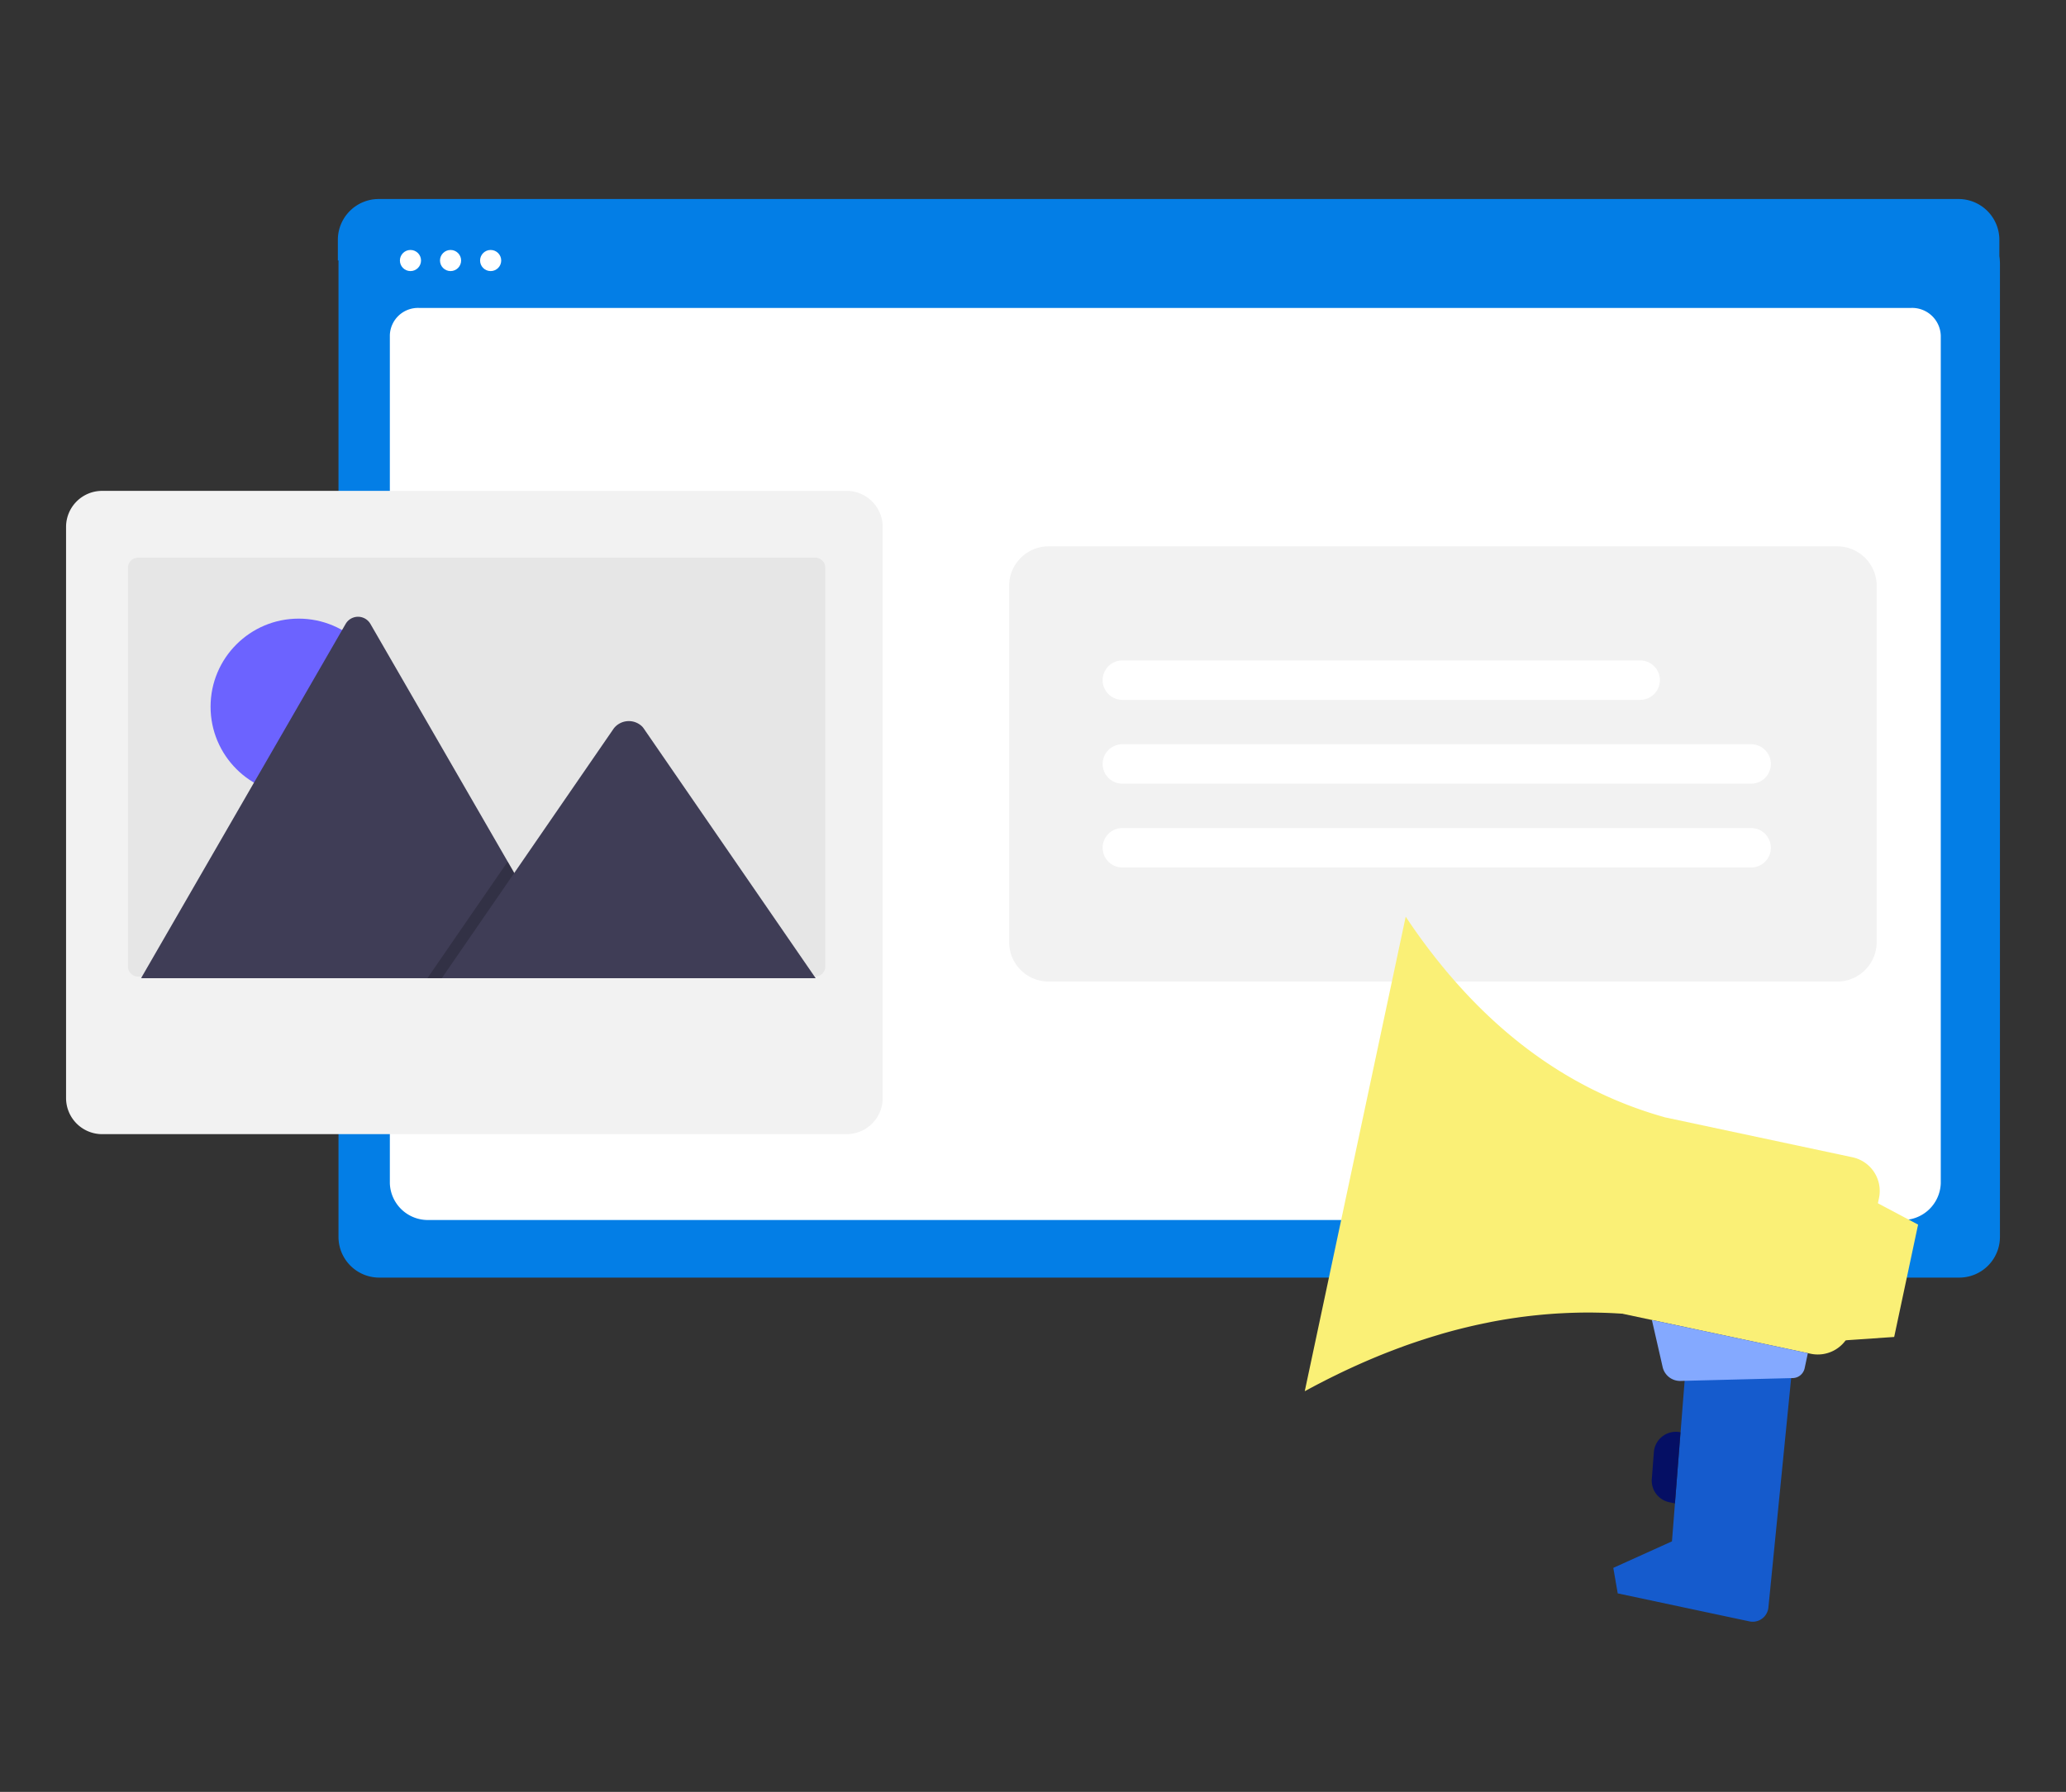
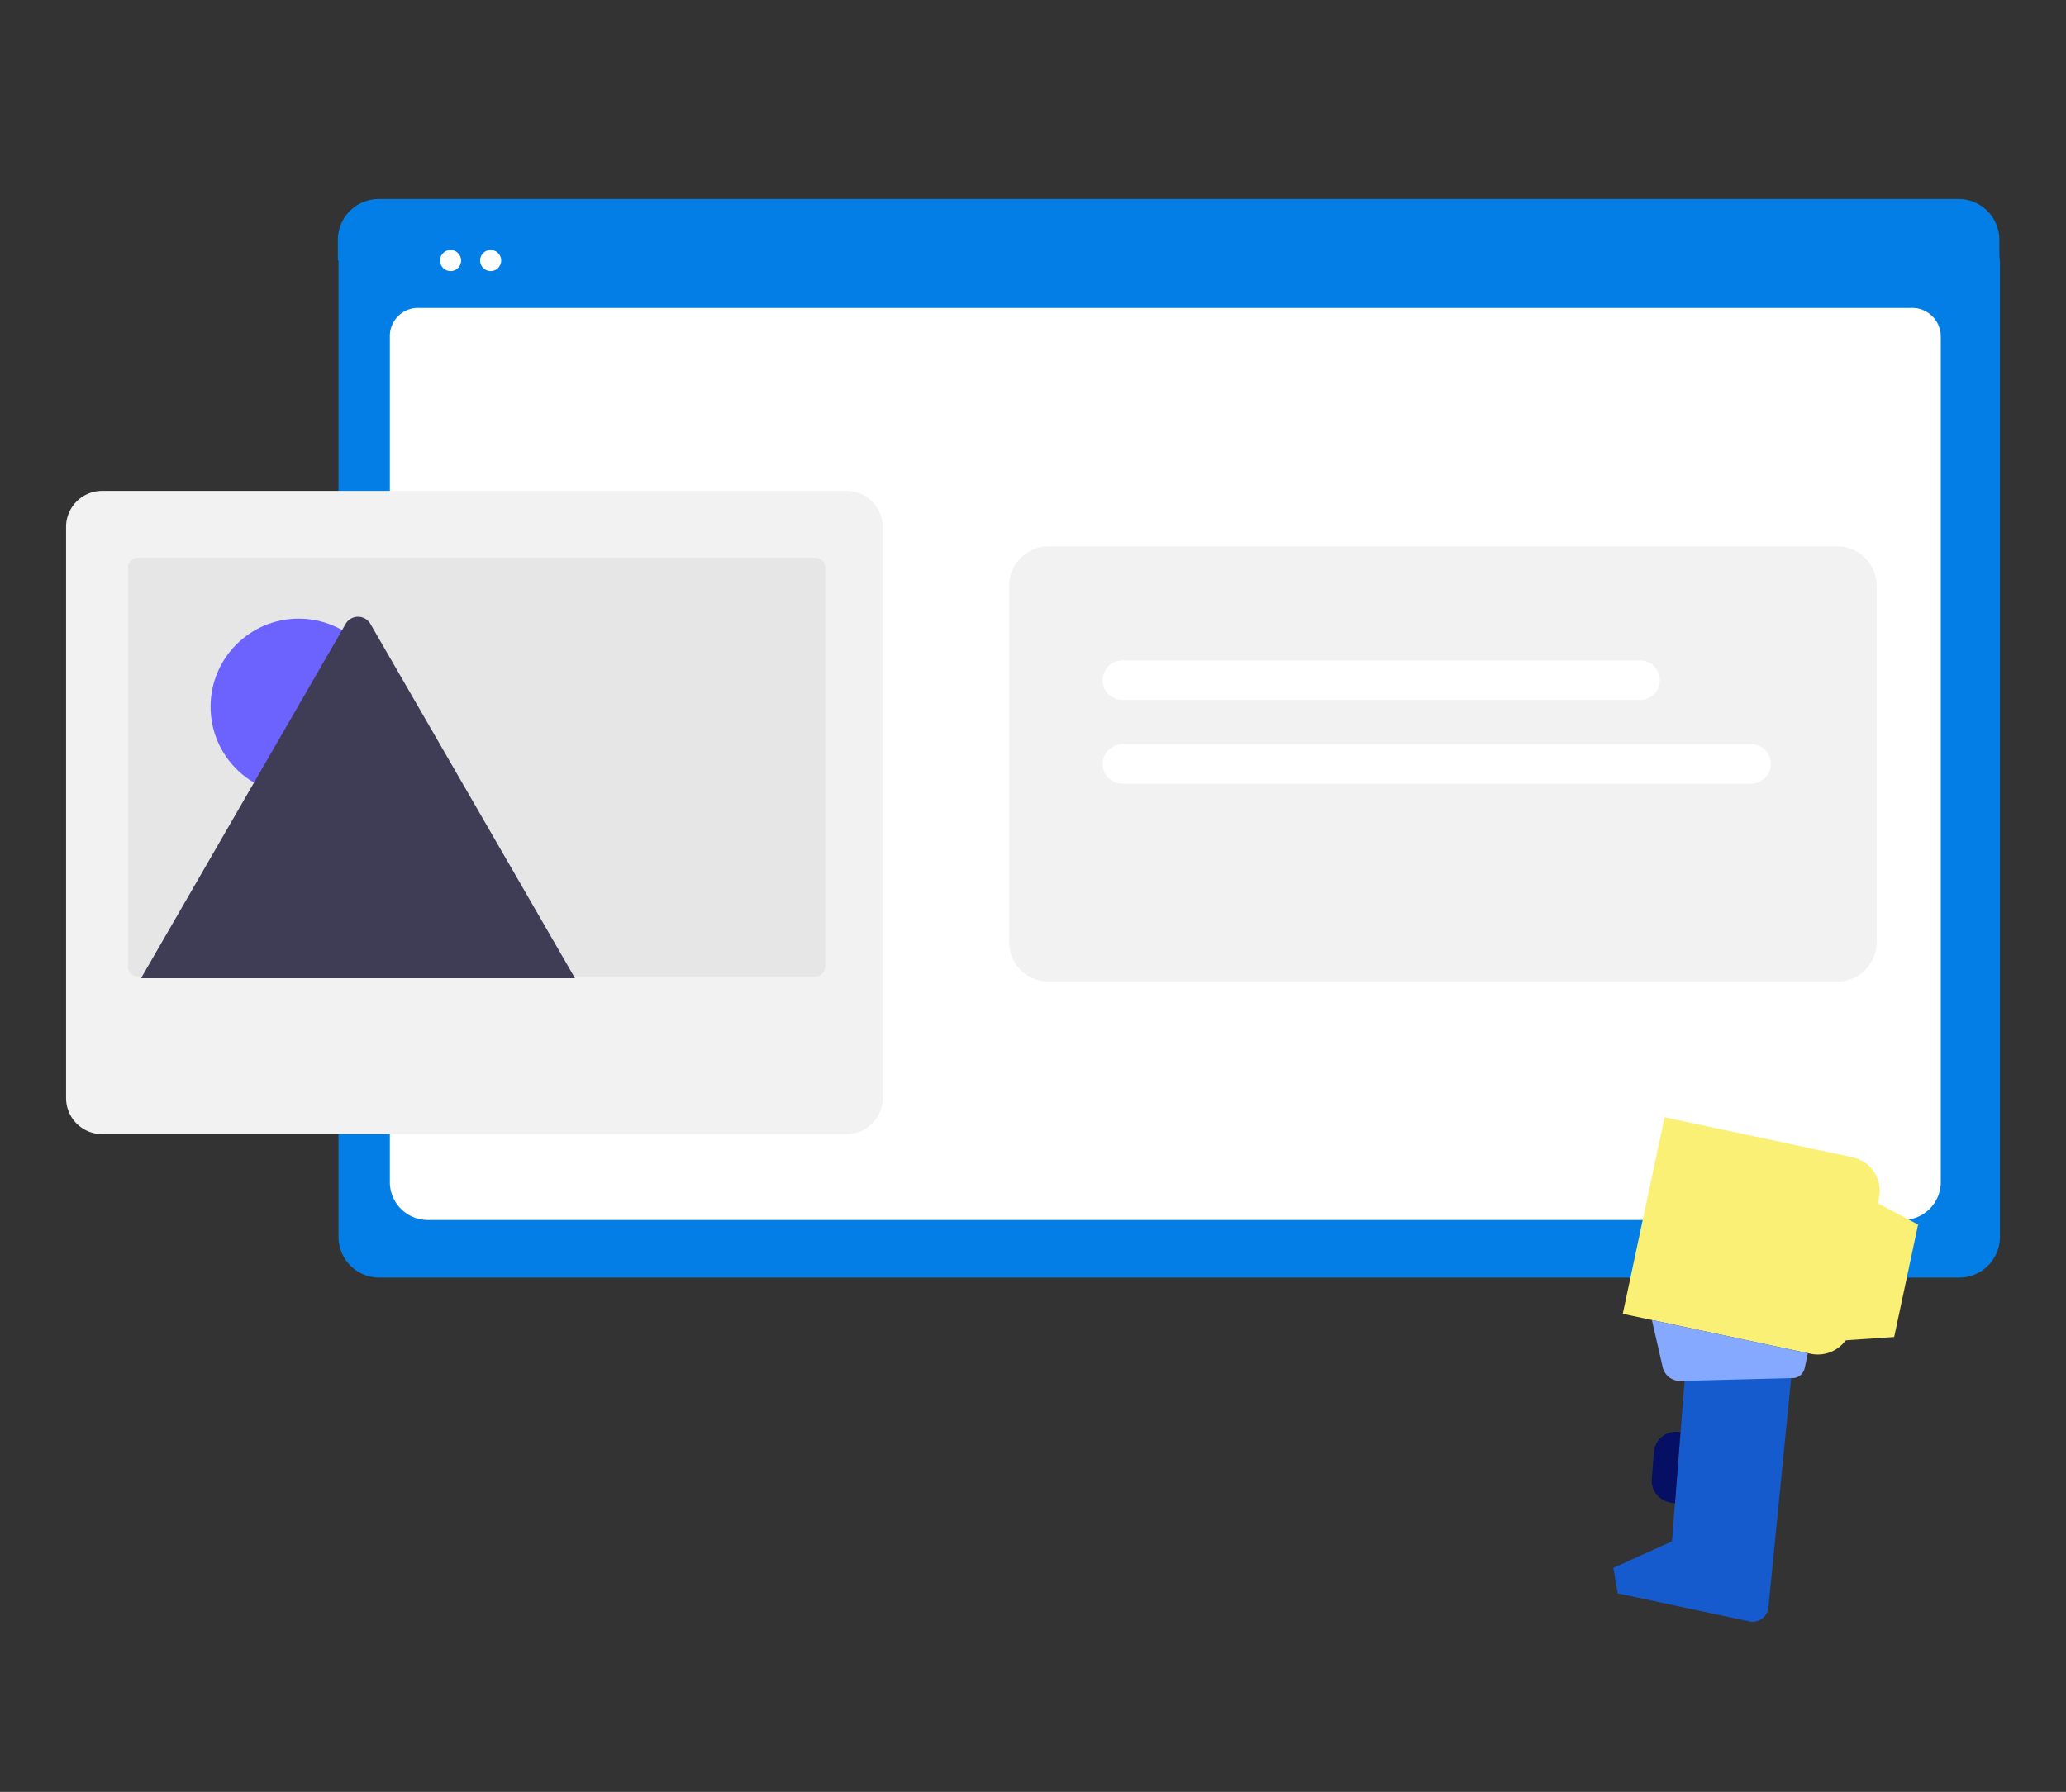
<svg xmlns="http://www.w3.org/2000/svg" width="302" height="262" viewBox="0 0 302 262">
  <rect x="0" y="0" width="302" height="262" fill="#333333" stroke="none" />
  <defs>
    <clipPath id="clip-Display_Advertising">
      <rect width="302" height="262" />
    </clipPath>
  </defs>
  <g id="Display_Advertising" data-name="Display Advertising" clip-path="url(#clip-Display_Advertising)">
    <g id="Group_4793" data-name="Group 4793">
      <g id="Group_4751" data-name="Group 4751">
        <g id="Group_4316" data-name="Group 4316">
          <rect id="Rectangle_695" data-name="Rectangle 695" width="302" height="262" fill="none" />
        </g>
      </g>
      <g id="Group_4791" data-name="Group 4791">
        <g id="Group_4790" data-name="Group 4790" transform="translate(-1005.891 -4220.901)">
          <g id="Group_4634" data-name="Group 4634" transform="translate(1015.548 4250)">
            <path id="Path_39002" data-name="Path 39002" d="M634.517,349.15H403.543A5.954,5.954,0,0,1,397.6,343.2V200.779a4.362,4.362,0,0,1,4.357-4.357H636.032a4.437,4.437,0,0,1,4.432,4.432V343.2A5.953,5.953,0,0,1,634.517,349.15Z" transform="translate(-357.777 -191.446)" fill="#037ee6" />
            <path id="Path_39003" data-name="Path 39003" d="M635.823,354.912H420.561a5.556,5.556,0,0,1-5.723-5.359V225.529a4.119,4.119,0,0,1,4.241-3.974H637.234a4.187,4.187,0,0,1,4.311,4.04V349.553A5.556,5.556,0,0,1,635.823,354.912Z" transform="translate(-367.508 -205.631)" fill="#fff" />
            <path id="Path_39004" data-name="Path 39004" d="M640.274,193.993H397.4v-3.028A5.974,5.974,0,0,1,403.373,185H634.305a5.974,5.974,0,0,1,5.969,5.965Z" transform="translate(-357.67 -185)" fill="#037ee6" />
-             <circle id="Ellipse_119" data-name="Ellipse 119" cx="1.544" cy="1.544" r="1.544" transform="translate(48.8 7.449)" fill="#fff" />
            <circle id="Ellipse_120" data-name="Ellipse 120" cx="1.544" cy="1.544" r="1.544" transform="translate(54.66 7.449)" fill="#fff" />
            <circle id="Ellipse_121" data-name="Ellipse 121" cx="1.544" cy="1.544" r="1.544" transform="translate(60.52 7.449)" fill="#fff" />
            <path id="Path_39005" data-name="Path 39005" d="M628.415,365.216H743.693a5.767,5.767,0,0,0,5.767-5.767v-52.1a5.767,5.767,0,0,0-5.767-5.767H628.415a5.767,5.767,0,0,0-5.767,5.767v52.1a5.767,5.767,0,0,0,5.767,5.767Z" transform="translate(-484.792 -250.797)" fill="#f2f2f2" />
            <path id="Path_39006" data-name="Path 39006" d="M748.814,373.768H656.905a2.883,2.883,0,0,1,0-5.767h91.909a2.883,2.883,0,1,1,0,5.767Z" transform="translate(-502.498 -288.282)" fill="#fff" />
-             <path id="Path_39007" data-name="Path 39007" d="M748.814,401.9H656.905a2.883,2.883,0,0,1,0-5.767h91.909a2.883,2.883,0,1,1,0,5.767Z" transform="translate(-502.498 -304.158)" fill="#fff" />
            <path id="Path_39008" data-name="Path 39008" d="M732.595,345.637H656.905a2.883,2.883,0,0,1,0-5.767h75.689a2.883,2.883,0,0,1,0,5.767Z" transform="translate(-502.498 -272.405)" fill="#fff" />
            <path id="Path_39021" data-name="Path 39021" d="M363.944,298.313a5.285,5.285,0,0,0-4.963-3.489H250.157a5.271,5.271,0,0,0-5.273,5.269v83.515a5.28,5.28,0,0,0,5.273,5.273H358.982a5.28,5.28,0,0,0,5.273-5.273V300.1A5.233,5.233,0,0,0,363.944,298.313Z" transform="translate(-244.884 -252.151)" fill="#f2f2f2" />
            <path id="Path_39023" data-name="Path 39023" d="M367.588,318.718v58.313a1.468,1.468,0,0,1-1.467,1.468H267.13a1.23,1.23,0,0,1-.21-.016,1.467,1.467,0,0,1-1.258-1.452V318.718a1.468,1.468,0,0,1,1.467-1.468H366.12a1.468,1.468,0,0,1,1.468,1.467h0Z" transform="translate(-256.61 -264.808)" fill="#e6e6e6" />
            <circle id="Ellipse_123" data-name="Ellipse 123" cx="12.88" cy="12.88" r="12.88" transform="translate(21.124 61.354)" fill="#6c63ff" />
            <path id="Path_39024" data-name="Path 39024" d="M333.494,389.926H270.309a1.286,1.286,0,0,1-.236-.019l29.884-51.763a2.092,2.092,0,0,1,3.642,0l20.056,34.737.961,1.662Z" transform="translate(-259.1 -276.001)" fill="#3f3d56" />
-             <path id="Path_39025" data-name="Path 39025" d="M142.827,251.306H121.254l10.59-15.383.762-1.108.381-.554.961,1.662Z" transform="translate(-68.433 -137.381)" opacity="0.2" />
-             <path id="Path_39026" data-name="Path 39026" d="M425.618,409.69h-54.65l10.59-15.383.762-1.108,13.8-20.046a2.792,2.792,0,0,1,4.145-.248,2.494,2.494,0,0,1,.2.248Z" transform="translate(-316.043 -295.765)" fill="#3f3d56" />
+             <path id="Path_39026" data-name="Path 39026" d="M425.618,409.69h-54.65a2.792,2.792,0,0,1,4.145-.248,2.494,2.494,0,0,1,.2.248Z" transform="translate(-316.043 -295.765)" fill="#3f3d56" />
          </g>
        </g>
        <g id="Group_4789" data-name="Group 4789" transform="matrix(-0.978, -0.208, 0.208, -0.978, 267.507, 239.574)">
          <path id="Path_39449" data-name="Path 39449" d="M23.395,3.514,21.986,0H2.3A2.3,2.3,0,0,0,.109,1.6a2.29,2.29,0,0,0-.1.954L3.734,36.063l.045.391,15.574-.483-.032-.234-.437-3.309L15.813,9.091Z" transform="translate(9.746 0)" fill="#155bcd" />
          <path id="Path_39450" data-name="Path 39450" d="M0,19.96V3.162L11.084,0V23.124Z" transform="translate(0 41.922)" fill="#faf076" />
          <path id="Path_39451" data-name="Path 39451" d="M33.12,29.382V0H5.047A5.04,5.04,0,0,0,.128,3.916h0A4.973,4.973,0,0,0,0,5.038v19.3a5.038,5.038,0,0,0,5.043,5.036Z" transform="translate(6.397 40.143)" fill="#faf076" />
          <path id="Path_39452" data-name="Path 39452" d="M23.312,7.919l-2.36-5.087-.609-1.318A2.618,2.618,0,0,0,17.358.072l-.58.14L9.472,1.962,1.629,3.839,1.4,3.893A1.824,1.824,0,0,0,0,5.671V7.919Z" transform="translate(11.852 32.225)" fill="#84a9ff" />
          <path id="Path_39453" data-name="Path 39453" d="M1.373,10.344,0,0H.856A3.23,3.23,0,0,1,2.982.8a3.218,3.218,0,0,1,1.072,2l.518,3.9A3.223,3.223,0,0,1,3.8,9.245a3.235,3.235,0,0,1-2.428,1.1Z" transform="translate(26.288 14.607)" fill="#050f64" />
-           <path id="Path_39454" data-name="Path 39454" d="M46.5,70.945V0q-3.761,3.231-7.665,6.025l-.319.228-.193.135c-.34.24-.682.479-1.025.712-.172.12-.342.237-.515.353s-.342.232-.516.346-.343.23-.516.342q-.778.511-1.559,1.005l-.445.282q-.821.511-1.649,1c-.177.105-.352.209-.528.309-.141.085-.285.167-.428.249-.628.364-1.261.717-1.9,1.064-.178.1-.359.194-.54.3q-.333.178-.664.351c-.221.117-.445.231-.666.345l-.073.039c-.423.215-.844.425-1.268.633-.223.109-.445.217-.674.325-.666.321-1.335.63-2.012.93a.516.516,0,0,1-.051.022c-.217.1-.433.191-.65.286s-.455.2-.683.3c-.491.207-.987.412-1.484.609-.148.062-.31.124-.467.185-.407.159-.813.314-1.223.465-.1.037-.194.074-.3.108l-.169.063c-.395.148-.788.285-1.187.422q-1.483.511-2.977.96l-.46.136q-.742.218-1.483.416l-.5.133-.111.03-.418.107c-.162.042-.322.083-.483.121-.237.059-.475.117-.715.174s-.488.116-.733.172-.484.108-.727.16q-.327.071-.656.138c-.056.012-.113.025-.169.035l-.515.1q-1.063.209-2.135.387l-.474.077H4.558l-.584.09c-.2.032-.4.061-.594.089A33.756,33.756,0,0,0,1.9,24.2Q-2.532,36.354,3.38,50.137,21.9,51.322,38.192,63.742l.325.242A90.25,90.25,0,0,1,46.5,70.945Z" transform="translate(36.136 19.395)" fill="#faf076" />
        </g>
      </g>
    </g>
  </g>
</svg>